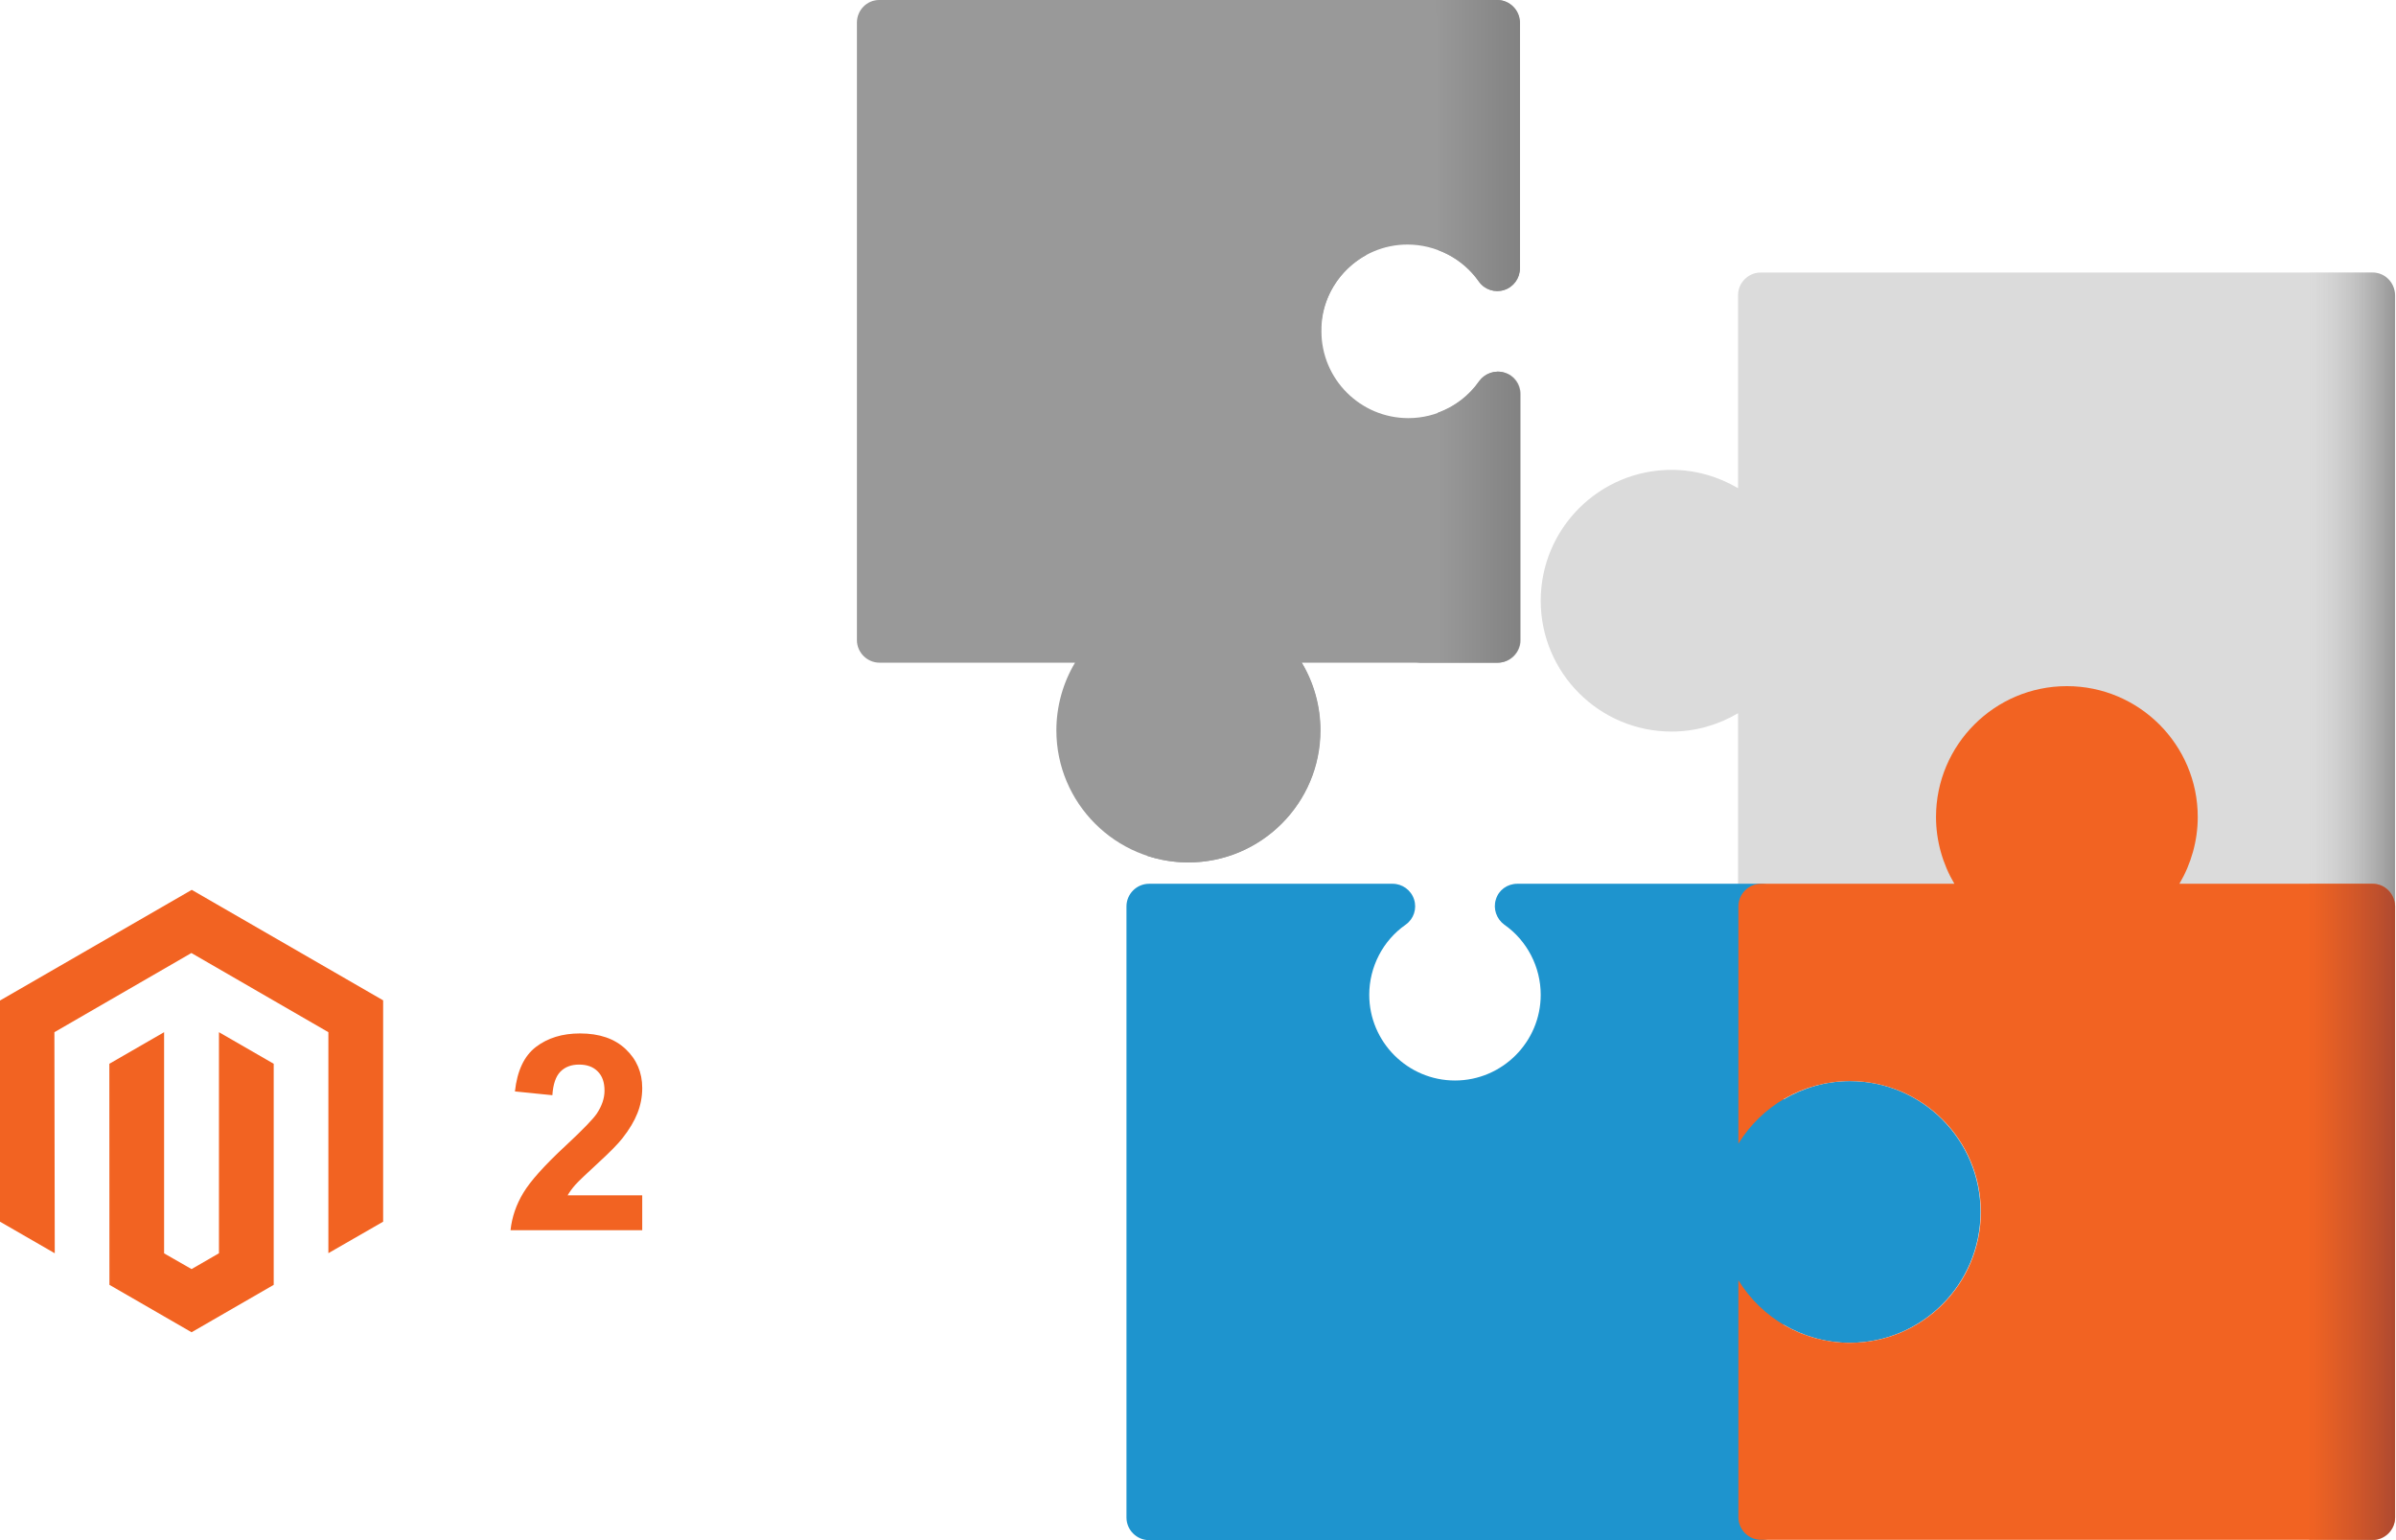
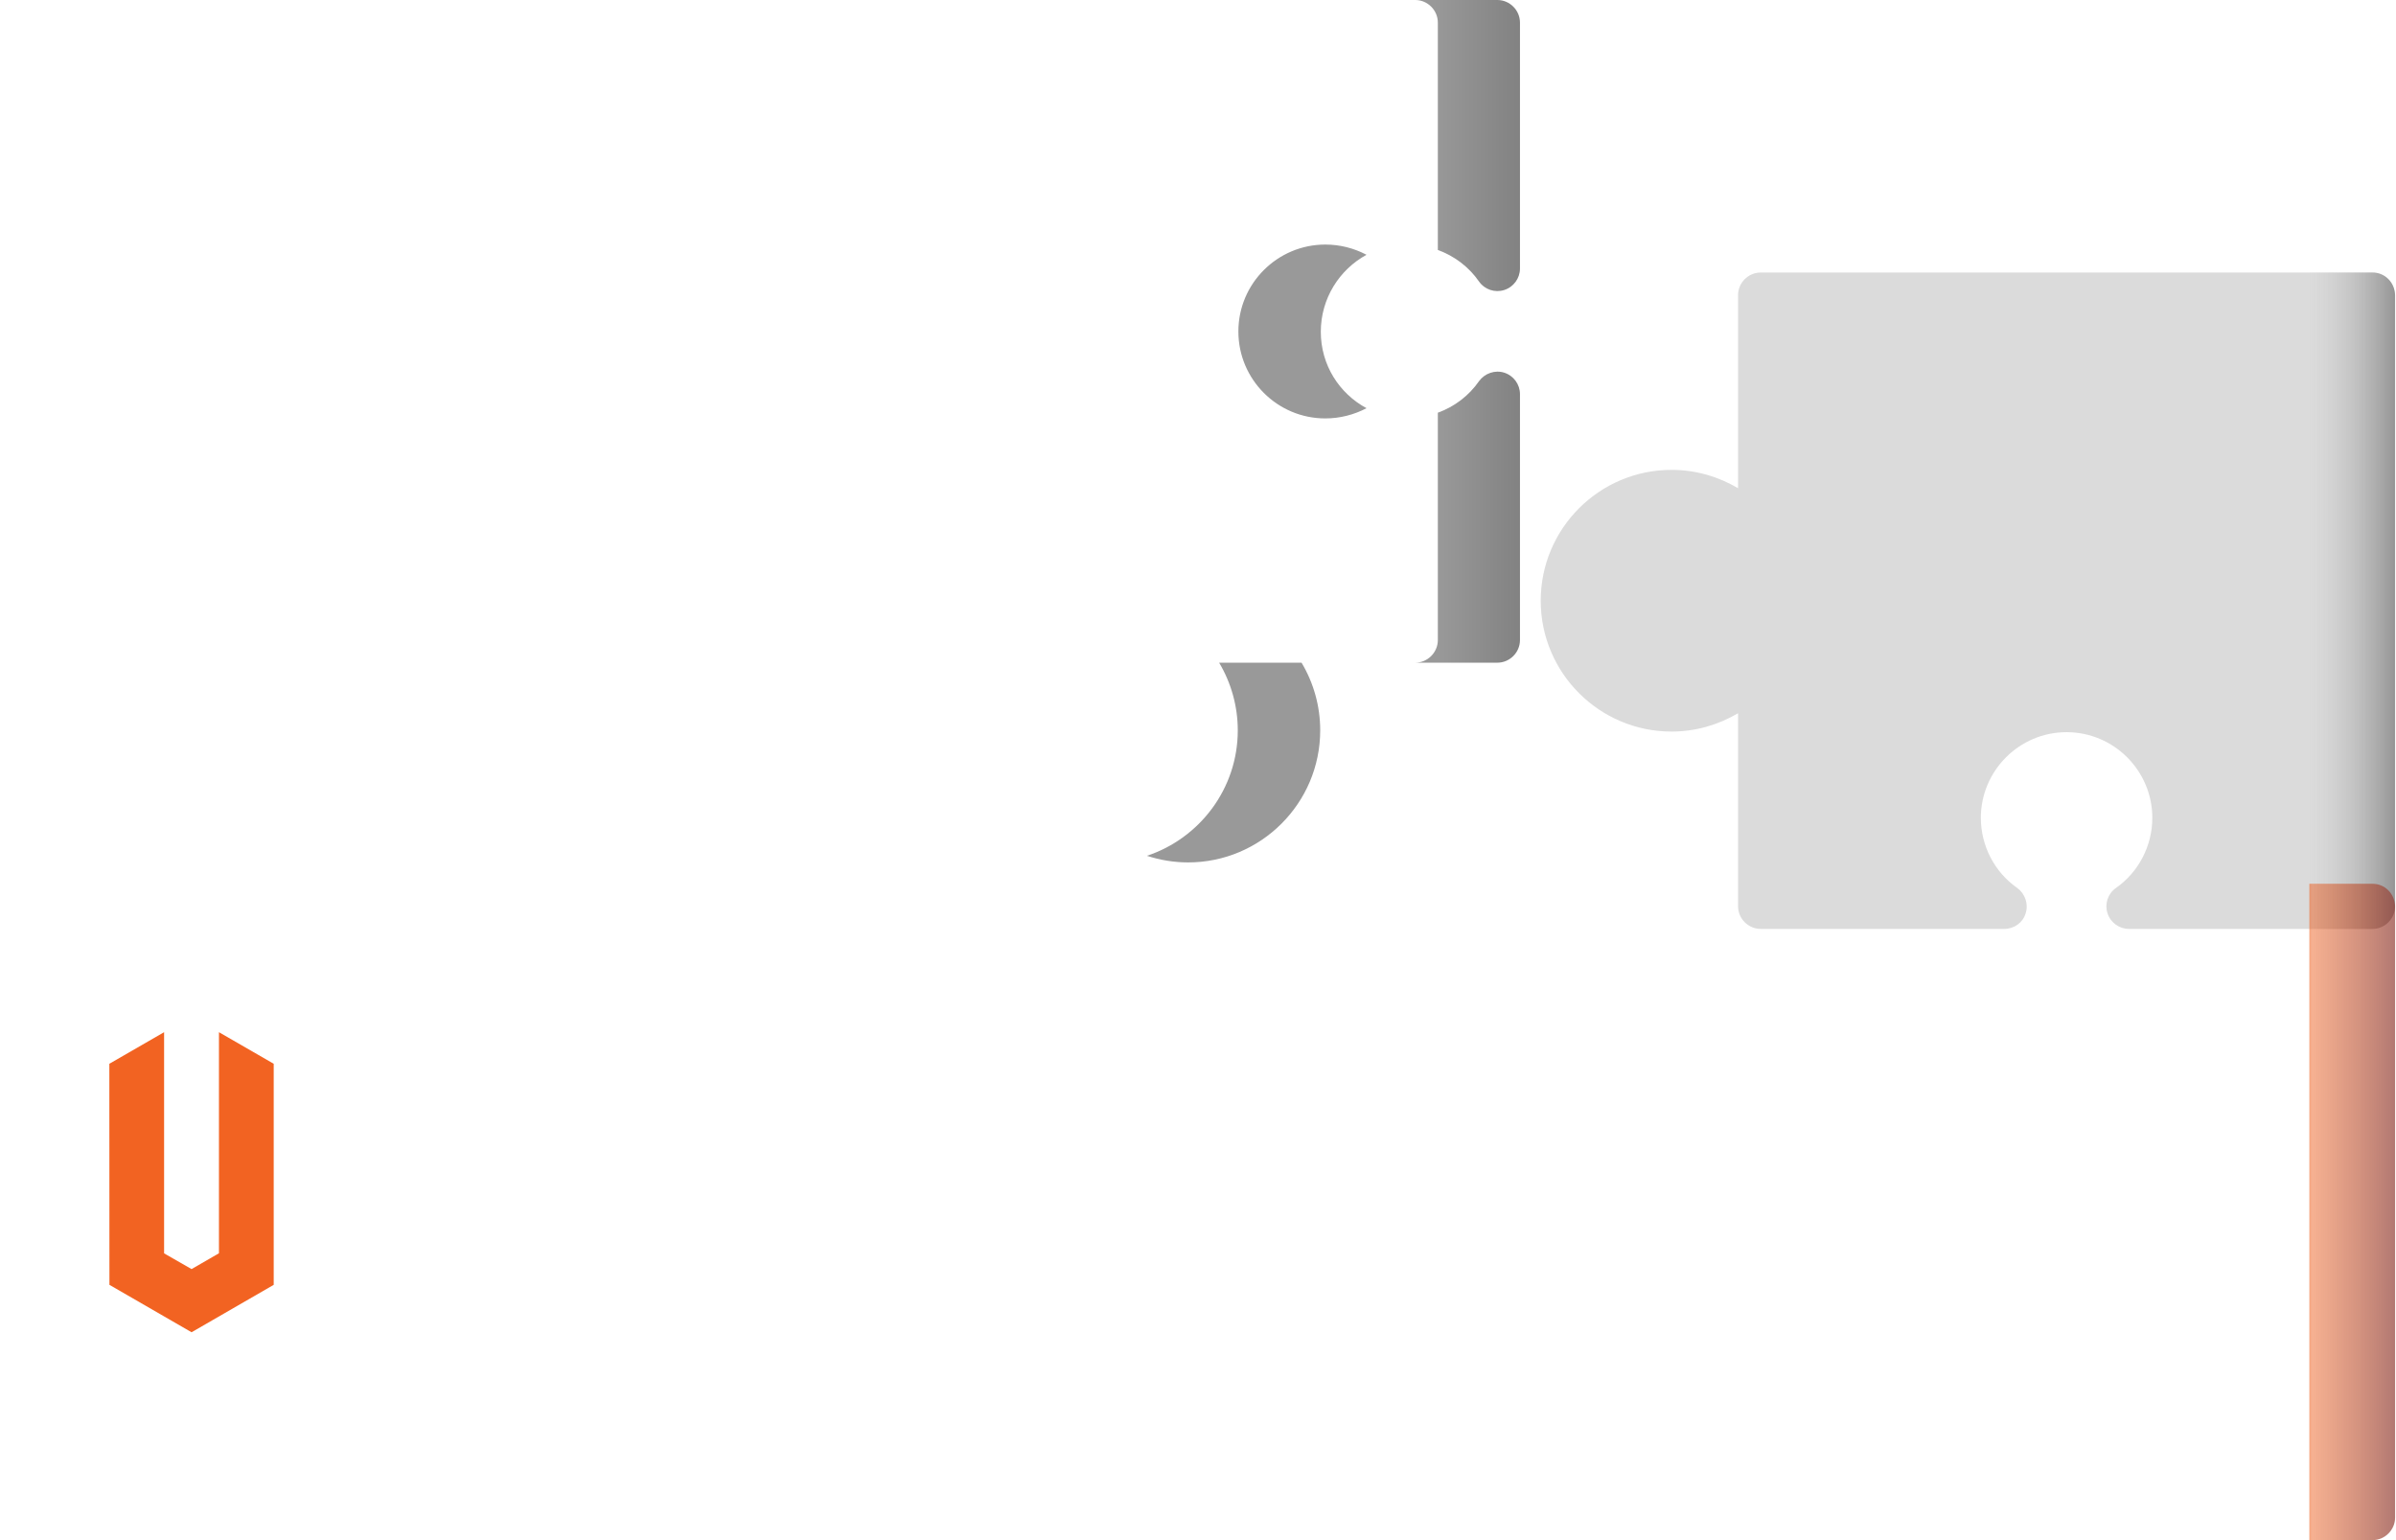
<svg xmlns="http://www.w3.org/2000/svg" width="420" height="270" viewBox="0 0 420 270" fill="none">
  <path d="M415.887 47.777H308.625C306.463 47.777 304.67 49.57 304.67 51.732V85.588C301.189 83.531 297.182 82.371 293.016 82.371C280.359 82.371 270.076 92.654 270.076 105.311C270.076 117.967 280.359 128.25 293.016 128.25C297.182 128.25 301.189 127.09 304.67 125.033V158.889C304.67 161.051 306.463 162.844 308.625 162.844H351.34C353.08 162.844 354.609 161.736 355.084 160.102C355.611 158.467 354.979 156.674 353.607 155.672C349.6 152.877 347.227 148.236 347.227 143.385C347.227 135.105 353.977 128.355 362.256 128.355C370.535 128.355 377.285 135.105 377.285 143.385C377.285 148.236 374.912 152.877 370.904 155.672C369.48 156.674 368.9 158.467 369.428 160.102C369.955 161.736 371.484 162.844 373.172 162.844H415.834C417.996 162.844 419.789 161.051 419.789 158.889V51.732C419.789 49.518 418.049 47.777 415.887 47.777Z" fill="#DBDBDB" />
  <path d="M415.887 47.777H404.812V162.844H415.887C418.049 162.844 419.842 161.051 419.842 158.889V51.732C419.789 49.518 418.049 47.777 415.887 47.777Z" fill="url(#paint0_linear)" />
-   <path d="M324.287 189.527C320.121 189.527 316.113 190.688 312.633 192.744V158.889C312.633 156.727 310.84 154.934 308.678 154.934H265.963C264.223 154.934 262.693 156.041 262.219 157.676C261.691 159.311 262.324 161.104 263.695 162.105C267.703 164.9 270.076 169.541 270.076 174.393C270.076 182.672 263.326 189.422 255.047 189.422C246.768 189.422 240.018 182.672 240.018 174.393C240.018 169.541 242.391 164.9 246.398 162.105C247.822 161.104 248.402 159.311 247.875 157.676C247.348 156.041 245.818 154.934 244.131 154.934H201.416C199.254 154.934 197.461 156.727 197.461 158.889V266.045C197.461 268.207 199.254 270 201.416 270H308.625C310.787 270 312.58 268.207 312.58 266.045V232.189C316.061 234.246 320.068 235.406 324.234 235.406C336.891 235.406 347.174 225.123 347.174 212.467C347.174 199.811 336.891 189.527 324.287 189.527Z" fill="#1E94CE" />
-   <path d="M246.715 42.873C251.672 42.873 256.365 45.299 259.213 49.359C260.215 50.783 262.008 51.363 263.643 50.836C265.277 50.309 266.385 48.779 266.385 47.092V3.955C266.385 1.793 264.592 0 262.43 0H154.113C151.951 0 150.211 1.793 150.211 3.955V112.219C150.211 114.381 152.004 116.174 154.166 116.174H188.443C186.334 119.707 185.174 123.82 185.174 128.039C185.174 140.801 195.562 151.189 208.324 151.189C221.086 151.189 231.475 140.801 231.475 128.039C231.475 123.768 230.314 119.707 228.205 116.174H262.588C264.75 116.174 266.543 114.381 266.543 112.219V69.082C266.543 67.342 265.436 65.812 263.801 65.338C262.166 64.811 260.373 65.443 259.371 66.814C256.523 70.875 251.83 73.301 246.873 73.301C238.488 73.301 231.633 66.498 231.633 58.06C231.527 49.728 238.33 42.873 246.715 42.873Z" fill="#999999" />
  <path d="M239.543 44.666C237.328 43.506 234.902 42.873 232.318 42.873C223.934 42.873 217.078 49.676 217.078 58.113C217.078 66.498 223.881 73.353 232.318 73.353C234.85 73.353 237.328 72.721 239.543 71.561C234.744 68.977 231.527 63.967 231.527 58.166C231.527 52.312 234.797 47.25 239.543 44.666Z" fill="#999999" />
  <path d="M213.703 116.174C215.812 119.707 216.973 123.82 216.973 128.039C216.973 138.27 210.275 146.971 201.047 150.029C203.314 150.768 205.74 151.189 208.271 151.189C221.033 151.189 231.422 140.801 231.422 128.039C231.422 123.768 230.262 119.707 228.152 116.174H213.703Z" fill="#999999" />
  <path d="M262.482 0H248.086C250.248 0 252.041 1.793 252.041 3.955V43.822C254.941 44.877 257.473 46.775 259.266 49.359C260.268 50.783 262.061 51.363 263.695 50.836C265.33 50.309 266.438 48.779 266.438 47.092V3.955C266.438 1.793 264.645 0 262.482 0Z" fill="url(#paint1_linear)" />
  <path d="M263.695 65.338C262.061 64.811 260.268 65.443 259.266 66.814C257.473 69.398 254.941 71.297 252.041 72.352V112.219C252.041 114.381 250.248 116.174 248.086 116.174H262.482C264.645 116.174 266.438 114.381 266.438 112.219V69.082C266.438 67.394 265.33 65.865 263.695 65.338Z" fill="url(#paint2_linear)" />
-   <path d="M415.887 154.934H382.031C384.088 151.453 385.248 147.393 385.248 143.227C385.248 130.57 374.965 120.287 362.309 120.287C349.652 120.287 339.369 130.57 339.369 143.227C339.369 147.393 340.529 151.453 342.586 154.934H308.678C306.516 154.934 304.723 156.727 304.723 158.889V200.496C308.783 193.904 316.008 189.527 324.287 189.527C336.943 189.527 347.227 199.811 347.227 212.467C347.227 225.123 336.943 235.406 324.287 235.406C316.008 235.406 308.783 231.029 304.723 224.438V265.992C304.723 268.154 306.516 269.947 308.678 269.947H415.887C418.049 269.947 419.842 268.154 419.842 265.992V158.889C419.789 156.674 418.049 154.934 415.887 154.934Z" fill="#F26322" />
  <path d="M415.887 154.934H404.812V270H415.887C418.049 270 419.842 268.207 419.842 266.045V158.889C419.789 156.674 418.049 154.934 415.887 154.934Z" fill="url(#paint3_linear)" />
-   <path d="M33.612 156L0 175.401V214.172L9.599 219.708L9.536 180.953L33.55 167.073L57.563 180.953V219.692L67.162 214.172V175.37L33.612 156Z" fill="#F26322" />
  <path d="M38.381 219.708L33.581 222.484L28.766 219.724V180.953L19.167 186.49L19.183 225.244L33.581 233.557L47.98 225.244V186.49L38.381 180.953V219.708Z" fill="#F26322" />
-   <path d="M112.577 209.553V215.67H89.491C89.741 213.358 90.491 211.17 91.741 209.108C92.991 207.03 95.46 204.28 99.147 200.858C102.116 198.092 103.936 196.217 104.608 195.233C105.514 193.874 105.967 192.53 105.967 191.202C105.967 189.733 105.569 188.608 104.772 187.827C103.991 187.03 102.905 186.631 101.514 186.631C100.139 186.631 99.045 187.045 98.233 187.874C97.42 188.702 96.952 190.077 96.827 191.999L90.264 191.342C90.655 187.717 91.881 185.116 93.944 183.538C96.006 181.959 98.585 181.17 101.678 181.17C105.069 181.17 107.733 182.084 109.67 183.913C111.608 185.741 112.577 188.014 112.577 190.733C112.577 192.28 112.295 193.756 111.733 195.163C111.186 196.553 110.311 198.014 109.108 199.545C108.311 200.561 106.874 202.022 104.795 203.928C102.717 205.834 101.397 207.1 100.834 207.725C100.288 208.35 99.842 208.959 99.499 209.553H112.577Z" fill="#F26322" />
  <defs>
    <linearGradient id="paint0_linear" x1="404.767" y1="105.302" x2="419.814" y2="105.302" gradientUnits="userSpaceOnUse">
      <stop stop-color="#DBDBDB" stop-opacity="0.2" />
      <stop offset="1" stop-color="#777777" stop-opacity="0.7" />
    </linearGradient>
    <linearGradient id="paint1_linear" x1="248.067" y1="25.512" x2="266.429" y2="25.512" gradientUnits="userSpaceOnUse">
      <stop offset="0.18" stop-color="#999999" />
      <stop offset="1" stop-color="#828282" />
    </linearGradient>
    <linearGradient id="paint2_linear" x1="248.067" y1="90.676" x2="266.429" y2="90.676" gradientUnits="userSpaceOnUse">
      <stop offset="0.227" stop-color="#999999" />
      <stop offset="1" stop-color="#828282" />
    </linearGradient>
    <linearGradient id="paint3_linear" x1="404.767" y1="212.465" x2="419.814" y2="212.465" gradientUnits="userSpaceOnUse">
      <stop stop-color="#EE6223" stop-opacity="0.6" />
      <stop offset="0.033" stop-color="#EB6124" stop-opacity="0.5" />
      <stop offset="1" stop-color="#913F36" stop-opacity="0.7" />
    </linearGradient>
  </defs>
</svg>